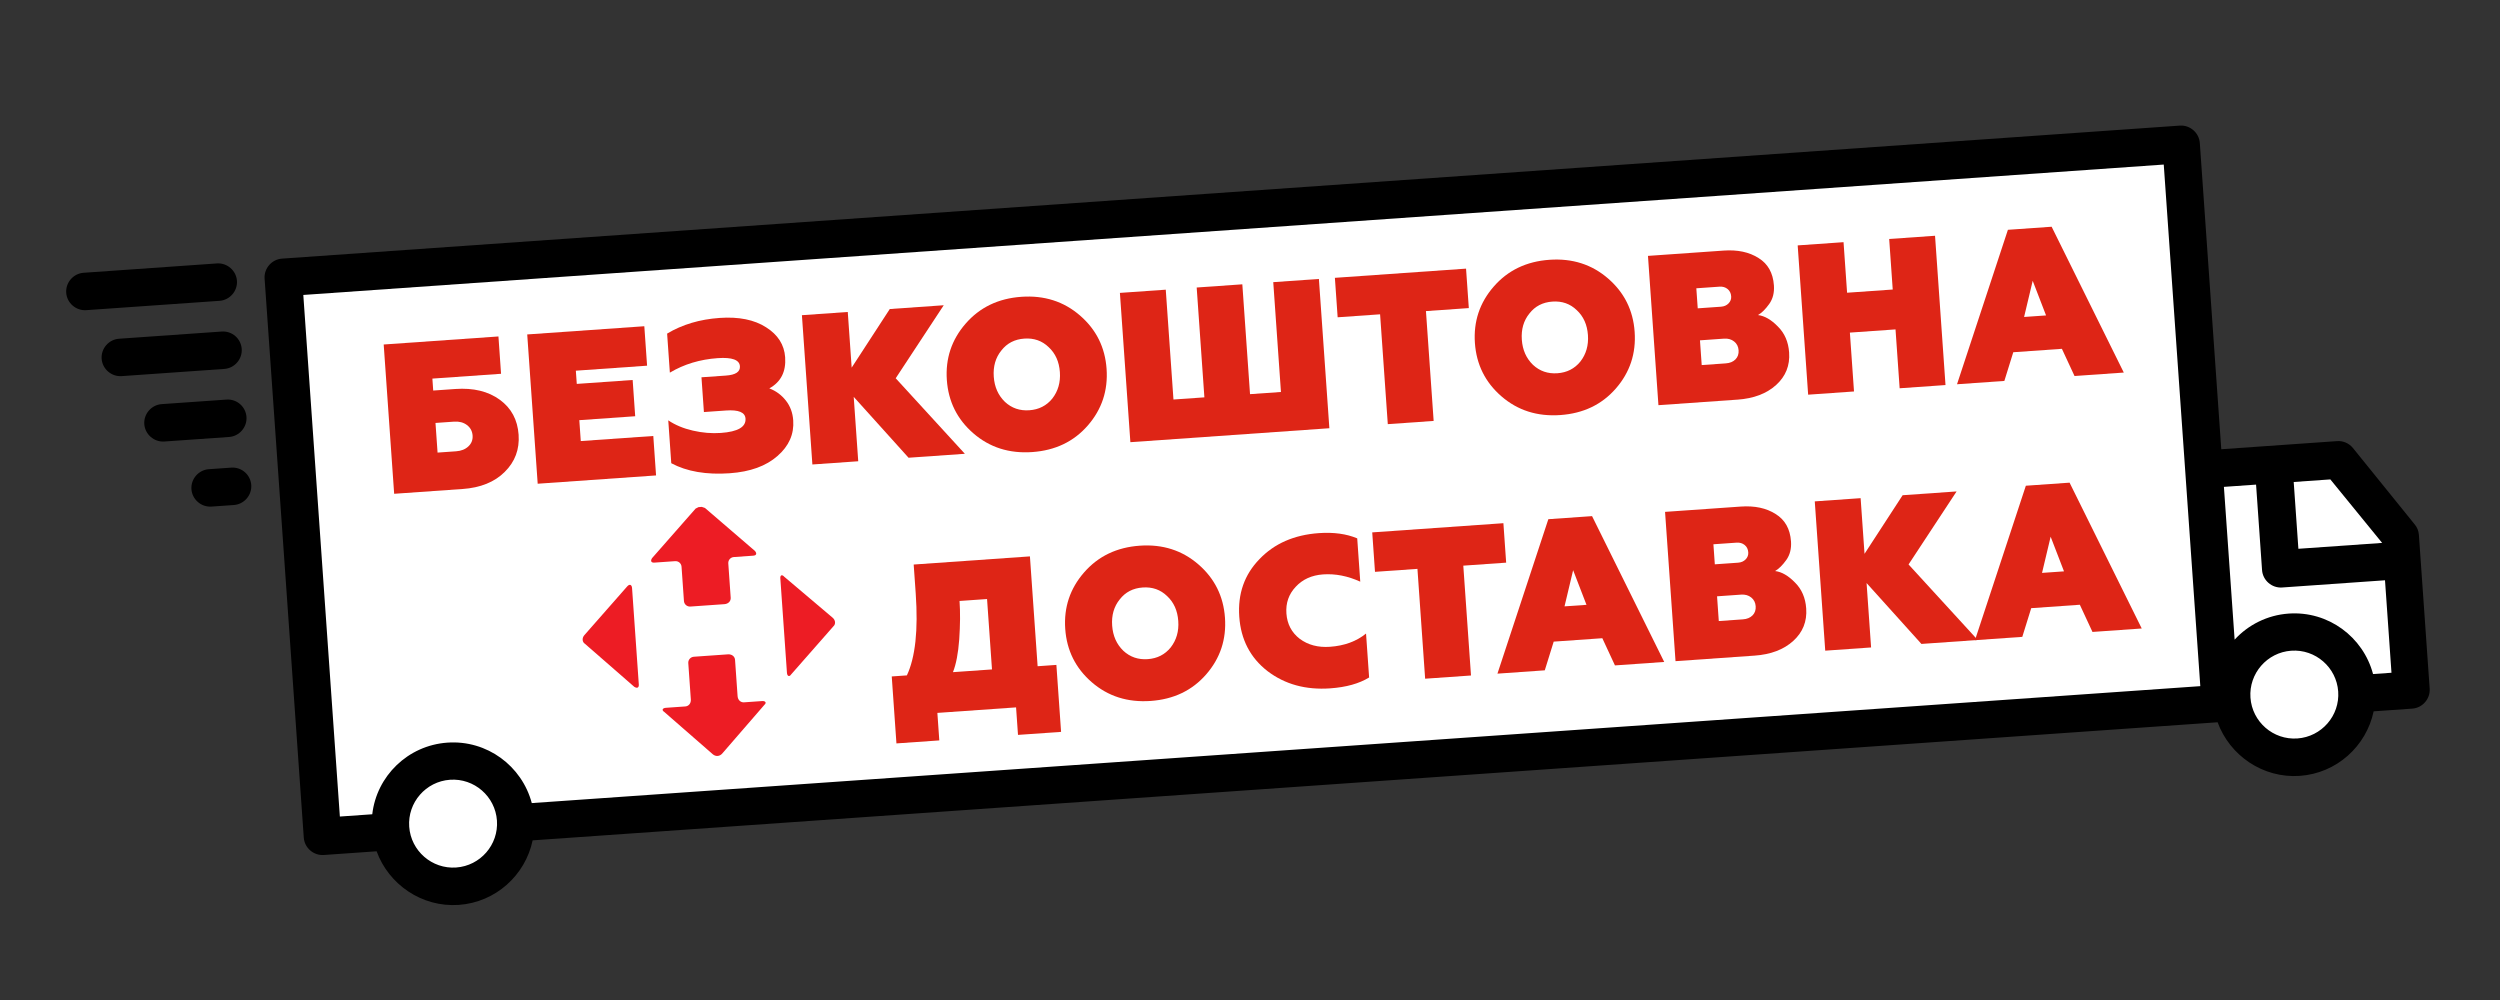
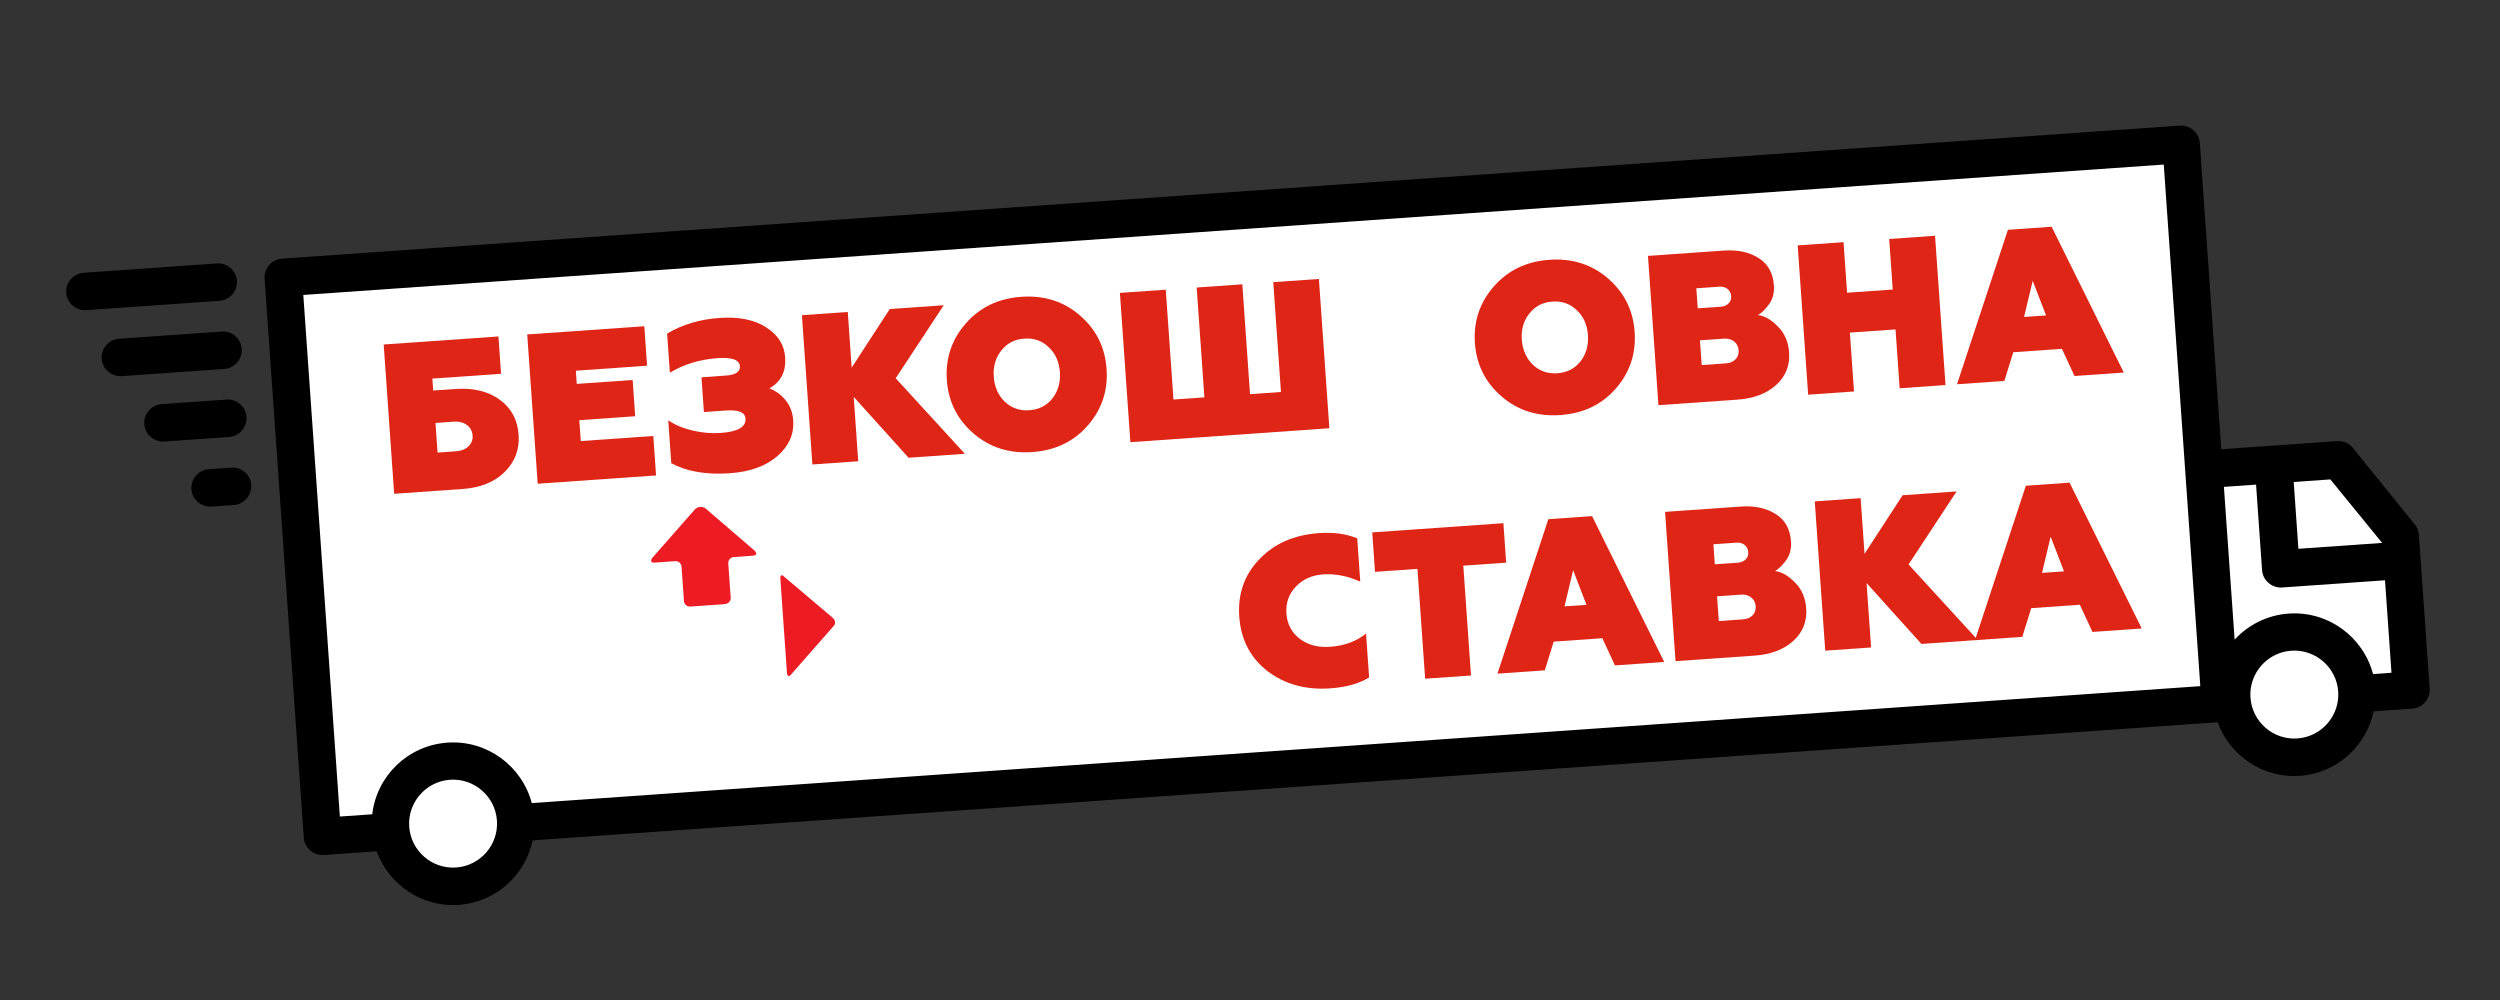
<svg xmlns="http://www.w3.org/2000/svg" id="_Слой_1" data-name=" Слой 1" width="500" height="200" viewBox="0 0 500 200">
  <rect x="0" y="0" width="500" height="200" fill="#333333" stroke="none" />
  <defs>
    <style>
      .cls-1, .cls-2, .cls-3, .cls-4 {
        stroke-width: 0px;
      }

      .cls-2 {
        fill: #fff;
      }

      .cls-3 {
        fill: #ed1c24;
        fill-rule: evenodd;
      }

      .cls-4 {
        fill: #de2516;
      }
    </style>
  </defs>
  <rect class="cls-2" x="61.485" y="42" width="379.877" height="111.321" transform="translate(-6.213 17.818) rotate(-4.009)" />
  <circle class="cls-2" cx="90.616" cy="164.728" r="11.484" />
  <circle class="cls-2" cx="458.866" cy="138.918" r="10.558" />
  <polygon class="cls-2" points="482.464 137.264 442.806 140.043 439.6 94.303 471.672 93.851 480.271 105.984 482.464 137.264" />
  <g id="Layer_2" data-name="Layer 2">
    <g>
      <path class="cls-1" d="m470.588,89.604c-.768-.948-1.956-1.466-3.153-1.382l-23.18,1.625-4.293-61.248c-.143-2.044-1.957-3.62-4.001-3.477L56.396,51.725c-2.044.143-3.62,1.957-3.477,4.001l7.836,111.796c.143,2.044,1.957,3.62,4.001,3.477l10.568-.741c2.419,6.643,9.053,11.238,16.431,10.721,7.378-.517,13.31-5.942,14.775-12.908l336.994-23.619c2.419,6.643,9.053,11.238,16.431,10.721,7.378-.517,13.31-5.942,14.775-12.908l7.727-.542c2.044-.143,3.62-1.957,3.477-4.001l-2.156-30.758c-.056-.798-.358-1.528-.848-2.095,0,0-12.341-15.266-12.341-15.266Zm5.839,18.978l-16.75,1.174-.936-13.36,7.328-.514,10.358,12.7ZM60.662,58.99l372.088-26.079,7.311,104.319-333.704,23.388c-1.973-7.426-8.952-12.648-16.878-12.092s-14.158,6.703-15.026,14.328l-6.481.454-7.311-104.319h0Zm30.569,114.511c-4.835.339-9.05-3.323-9.389-8.159s3.323-9.05,8.159-9.389,9.05,3.323,9.389,8.159-3.323,9.05-8.159,9.389Zm368.25-25.81c-4.835.339-9.05-3.323-9.389-8.159s3.323-9.05,8.159-9.389,9.05,3.323,9.389,8.159-3.323,9.05-8.159,9.389Zm15.128-12.883c-1.973-7.426-8.952-12.648-16.878-12.092-4.287.3-8.107,2.271-10.806,5.216l-2.142-30.558,6.431-.451,1.198,17.099c.143,2.044,1.957,3.62,4.001,3.477l20.588-1.443,1.296,18.494-3.689.259v0Z" />
      <path class="cls-1" d="m17.243,62.033l26.67-1.869c2.044-.143,3.62-1.957,3.477-4.001s-1.957-3.62-4.001-3.477l-26.67,1.869c-2.044.143-3.62,1.957-3.477,4.001s1.957,3.62,4.001,3.477Z" />
      <path class="cls-1" d="m44.343,66.308l-20.538,1.439c-2.044.143-3.62,1.957-3.477,4.001s1.957,3.62,4.001,3.477l20.538-1.439c2.044-.143,3.62-1.957,3.477-4.001s-1.907-3.623-4.001-3.477Z" />
      <path class="cls-1" d="m45.297,79.917l-12.961.908c-2.044.143-3.62,1.957-3.477,4.001s1.957,3.62,4.001,3.477l12.961-.908c2.044-.143,3.62-1.957,3.477-4.001s-1.907-3.623-4.001-3.477Z" />
      <path class="cls-1" d="m46.251,93.526l-4.487.314c-2.044.143-3.62,1.957-3.477,4.001s1.957,3.62,4.001,3.477l4.487-.314c2.044-.143,3.62-1.957,3.477-4.001s-1.907-3.623-4.001-3.477Z" />
    </g>
  </g>
  <g>
    <path class="cls-4" d="m92.482,97.8l-13.65.957-2.093-29.858,22.949-1.608.523,7.465-13.735.963.167,2.389,4.436-.311c3.611-.253,6.576.468,8.896,2.163,2.288,1.669,3.538,3.996,3.747,6.982.205,2.929-.721,5.408-2.779,7.439-2.03,2.028-4.85,3.169-8.462,3.422Zm-5.384-13.211l.416,5.929,3.711-.26c1.024-.072,1.843-.4,2.46-.987.616-.586.894-1.305.835-2.159-.062-.881-.44-1.583-1.133-2.107-.694-.523-1.553-.748-2.577-.676l-3.711.26v-0Z" />
    <path class="cls-4" d="m131.211,95.086l-23.673,1.659-2.093-29.858,23.418-1.641.553,7.891-14.247.999.185,2.644,11.176-.783.508,7.251-11.176.783.293,4.18,14.503-1.016.553,7.891v0Z" />
    <path class="cls-4" d="m145.968,94.651c-4.692.329-8.597-.341-11.714-2.008l-.601-8.574c1.38.932,3.021,1.617,4.923,2.055,1.902.439,3.764.594,5.584.466,3.413-.239,5.06-1.197,4.942-2.876-.088-1.251-1.383-1.789-3.885-1.614l-4.436.311-.487-6.953,4.905-.344c1.934-.136,2.862-.758,2.784-1.867-.09-1.28-1.57-1.819-4.442-1.618-3.555.249-6.745,1.216-9.57,2.9l-.547-7.806c3.016-1.812,6.515-2.857,10.496-3.136,3.839-.269,6.94.357,9.304,1.877,2.362,1.492,3.631,3.49,3.806,5.991.201,2.873-.854,4.946-3.164,6.223,1.322.507,2.421,1.316,3.299,2.427.878,1.11,1.371,2.433,1.478,3.968.193,2.758-.855,5.132-3.144,7.122-2.288,2.018-5.465,3.169-9.531,3.454v0Z" />
    <path class="cls-4" d="m171.647,92.252l-9.171.643-2.093-29.858,9.171-.643.78,11.133,7.623-11.722,10.791-.756-9.607,14.604,13.833,15.105-11.261.789-10.969-12.176s.903,12.882.903,12.882Z" />
    <path class="cls-4" d="m189.369,76.007c-.301-4.294.95-8.053,3.753-11.279,2.83-3.256,6.548-5.045,11.154-5.368,4.578-.321,8.495.934,11.751,3.763,3.225,2.803,4.989,6.352,5.29,10.645.303,4.323-.947,8.097-3.75,11.322-2.803,3.226-6.508,5-11.115,5.323s-8.538-.93-11.794-3.76c-3.225-2.803-4.988-6.351-5.289-10.645v0Zm11.623,4.372c1.345,1.249,2.97,1.807,4.875,1.673,1.905-.134,3.436-.912,4.594-2.337,1.154-1.481,1.659-3.246,1.516-5.293-.145-2.075-.891-3.738-2.236-4.987-1.318-1.28-2.944-1.851-4.878-1.716-1.934.136-3.465.929-4.591,2.38-1.158,1.424-1.663,3.174-1.518,5.25.143,2.047.889,3.724,2.238,5.03Z" />
    <path class="cls-4" d="m265.871,85.648l-39.797,2.789-2.093-29.858,9.171-.643,1.54,21.967,6.185-.433-1.54-21.967,9.128-.64,1.54,21.967,6.185-.433-1.54-21.967,9.129-.64s2.093,29.858,2.093,29.858Z" />
-     <path class="cls-4" d="m267.53,63.456l-.553-7.891,26.233-1.839.553,7.891-8.573.601,1.54,21.967-9.171.643-1.54-21.967-8.489.595Z" />
    <path class="cls-4" d="m294.982,68.605c-.301-4.294.95-8.053,3.753-11.279,2.829-3.256,6.548-5.045,11.155-5.368,4.578-.321,8.494.934,11.751,3.763,3.225,2.803,4.989,6.352,5.289,10.645.303,4.323-.947,8.097-3.75,11.322-2.803,3.226-6.508,5-11.114,5.323-4.607.323-8.539-.93-11.795-3.76-3.225-2.803-4.988-6.351-5.289-10.645v0Zm11.622,4.372c1.345,1.249,2.97,1.807,4.876,1.673,1.905-.133,3.436-.912,4.594-2.337,1.153-1.481,1.658-3.245,1.515-5.293-.145-2.075-.89-3.738-2.235-4.987-1.319-1.28-2.945-1.851-4.878-1.716-1.935.136-3.465.929-4.592,2.38-1.158,1.424-1.663,3.174-1.518,5.25.143,2.047.889,3.724,2.238,5.03Z" />
    <path class="cls-4" d="m347.469,79.929l-15.782,1.106-2.093-29.858,15.143-1.061c2.786-.195,5.107.3,6.962,1.484,1.881,1.155,2.91,2.983,3.085,5.485.102,1.451-.212,2.687-.94,3.71-.755,1.053-1.503,1.792-2.245,2.215,1.325.165,2.651.929,3.976,2.294,1.351,1.335,2.1,3.067,2.25,5.2.181,2.588-.681,4.749-2.589,6.483-1.908,1.734-4.496,2.716-7.766,2.945Zm-8.204-22.271l.281,4.009,4.649-.326c.625-.044,1.132-.265,1.518-.663.386-.398.561-.868.523-1.408-.044-.625-.286-1.116-.725-1.471s-.972-.51-1.597-.467l-4.649.326v-0Zm.729,10.408l.347,4.948,4.819-.338c.825-.058,1.47-.324,1.937-.8.467-.476.675-1.083.623-1.822s-.35-1.326-.896-1.759c-.544-.433-1.215-.622-2.011-.566,0,0-4.819.338-4.819.338Z" />
    <path class="cls-4" d="m370.801,78.293l-9.171.643-2.093-29.858,9.171-.643.709,10.109,9.128-.64-.709-10.109,9.171-.643,2.093,29.858-9.171.643-.825-11.773-9.128.64.825,11.773Z" />
    <path class="cls-4" d="m400.872,76.186l-9.469.664,10.18-30.89,8.744-.613,14.432,29.165-9.853.691-2.525-5.438-9.725.682-1.784,5.74Zm5.669-20.029l-1.722,7.236,4.394-.308-2.672-6.928Z" />
-     <path class="cls-4" d="m187.862,148.081l-8.574.601-.939-13.393,3.028-.212c1.691-3.605,2.28-9.061,1.768-16.37l-.407-5.801,23.247-1.629,1.54,21.968,3.753-.263.939,13.393-8.617.604-.386-5.502-15.739,1.103.386,5.502Zm2.73-13.65l7.806-.547-.987-14.077-5.502.386c.155,2.218.135,4.778-.062,7.677-.206,2.787-.624,4.973-1.255,6.561Z" />
-     <path class="cls-4" d="m213.047,125.784c-.301-4.293.95-8.053,3.753-11.279,2.83-3.256,6.548-5.045,11.154-5.368,4.578-.321,8.495.934,11.751,3.763,3.225,2.804,4.989,6.352,5.29,10.645.303,4.322-.947,8.097-3.75,11.322-2.803,3.225-6.508,4.999-11.115,5.322s-8.538-.93-11.794-3.76c-3.225-2.803-4.988-6.351-5.289-10.645Zm11.623,4.372c1.345,1.249,2.97,1.807,4.875,1.673,1.905-.134,3.436-.912,4.594-2.337,1.154-1.481,1.659-3.245,1.516-5.293-.145-2.075-.891-3.738-2.236-4.987-1.318-1.279-2.944-1.851-4.878-1.716-1.934.136-3.465.929-4.591,2.38-1.158,1.424-1.663,3.175-1.518,5.25.144,2.048.889,3.724,2.238,5.03Z" />
    <path class="cls-4" d="m266.045,137.672c-4.891.343-9.073-.807-12.544-3.45-3.444-2.674-5.327-6.299-5.648-10.878-.321-4.578,1.024-8.415,4.037-11.514,2.981-3.123,6.946-4.859,11.894-5.206,2.958-.207,5.511.143,7.66,1.049l.607,8.659c-2.509-1.139-4.986-1.623-7.431-1.452-2.276.16-4.103.989-5.484,2.485-1.383,1.468-2.001,3.242-1.855,5.317.149,2.132,1.04,3.828,2.671,5.085,1.657,1.227,3.666,1.758,6.026,1.592,2.901-.203,5.31-1.087,7.23-2.651l.616,8.787c-2,1.226-4.593,1.951-7.777,2.174Z" />
    <path class="cls-4" d="m274.999,114.369l-.553-7.891,26.233-1.839.553,7.891-8.573.601,1.54,21.968-9.171.643-1.54-21.968-8.489.595Z" />
    <path class="cls-4" d="m308.957,134.065l-9.469.664,10.18-30.89,8.744-.613,14.432,29.165-9.853.691-2.525-5.438-9.725.682-1.784,5.74Zm5.669-20.029l-1.722,7.237,4.394-.308-2.672-6.929Z" />
    <path class="cls-4" d="m350.886,131.126l-15.782,1.106-2.093-29.858,15.143-1.061c2.786-.195,5.107.3,6.962,1.484,1.881,1.155,2.91,2.983,3.085,5.485.102,1.45-.212,2.686-.94,3.709-.755,1.054-1.503,1.792-2.245,2.215,1.325.165,2.651.929,3.976,2.293,1.351,1.335,2.1,3.068,2.25,5.201.181,2.587-.681,4.749-2.589,6.482-1.908,1.734-4.496,2.716-7.766,2.945v0Zm-8.204-22.272l.281,4.01,4.649-.326c.625-.044,1.132-.264,1.518-.663.386-.398.561-.868.523-1.408-.044-.625-.286-1.117-.725-1.471s-.972-.51-1.597-.467l-4.649.326v-0Zm.729,10.408l.347,4.948,4.819-.338c.825-.058,1.47-.324,1.937-.8.467-.475.675-1.082.623-1.822-.052-.738-.35-1.325-.896-1.759-.544-.433-1.215-.622-2.011-.566l-4.819.338Z" />
    <path class="cls-4" d="m374.218,129.491l-9.171.643-2.093-29.858,9.171-.643.78,11.133,7.622-11.722,10.792-.756-9.607,14.604,13.832,15.105-11.26.789-10.969-12.176.903,12.881Z" />
    <path class="cls-4" d="m404.46,127.371l-9.469.664,10.18-30.89,8.744-.613,14.432,29.165-9.853.691-2.525-5.438-9.725.682-1.784,5.74Zm5.669-20.029l-1.722,7.237,4.394-.308-2.672-6.929Z" />
  </g>
  <g id="layer1">
    <g id="g4203">
      <path id="path3461" class="cls-3" d="m156.273,115.074c.149-.059.357.023.576.273l9.698,8.21c.567.491.623,1.291.121,1.72l-8.448,9.618c-.182.278-.379.356-.537.287s-.271-.294-.294-.63l-1.324-18.884c-.023-.328.059-.535.209-.593Z" />
      <path id="path3463" class="cls-3" d="m139.71,101.422l.643-.045.637.213,9.991,8.591c.439.5.33.909-.337.956l-3.872.271c-.667.047-1.16.612-1.113,1.276l.481,6.863c.047.664-.455,1.229-1.258,1.286l-6.804.477c-.667.047-1.242-.443-1.289-1.107l-.481-6.863c-.047-.664-.614-1.155-1.289-1.107l-4.137.29c-.667.047-.831-.344-.467-.9l8.703-9.902.593-.299h-0Z" />
-       <path id="path3465" class="cls-3" d="m126.092,116.988c.174.068.295.293.319.629l1.351,19.276c.024.336-.067.543-.231.619-.156.075-.394.028-.681-.153l-9.863-8.6c-.558-.355-.614-1.155-.121-1.72l8.576-9.756c.255-.283.483-.363.649-.295v0Z" />
-       <path id="path3467" class="cls-3" d="m138.78,131.347l6.804-.477c.803-.056,1.379.434,1.425,1.098l.509,7.263c.056.792.623,1.283,1.29,1.236l3.607-.253c.667-.047.959.327.457.764l-8.44,9.746c-.255.283-.575.442-.912.466-.329.023-.676-.089-.96-.335l-9.717-8.474c-.566-.362-.329-.773.338-.819l3.872-.271c.675-.047,1.168-.612,1.113-1.404l-.509-7.263c-.047-.664.455-1.229,1.122-1.276h0Z" />
    </g>
  </g>
</svg>